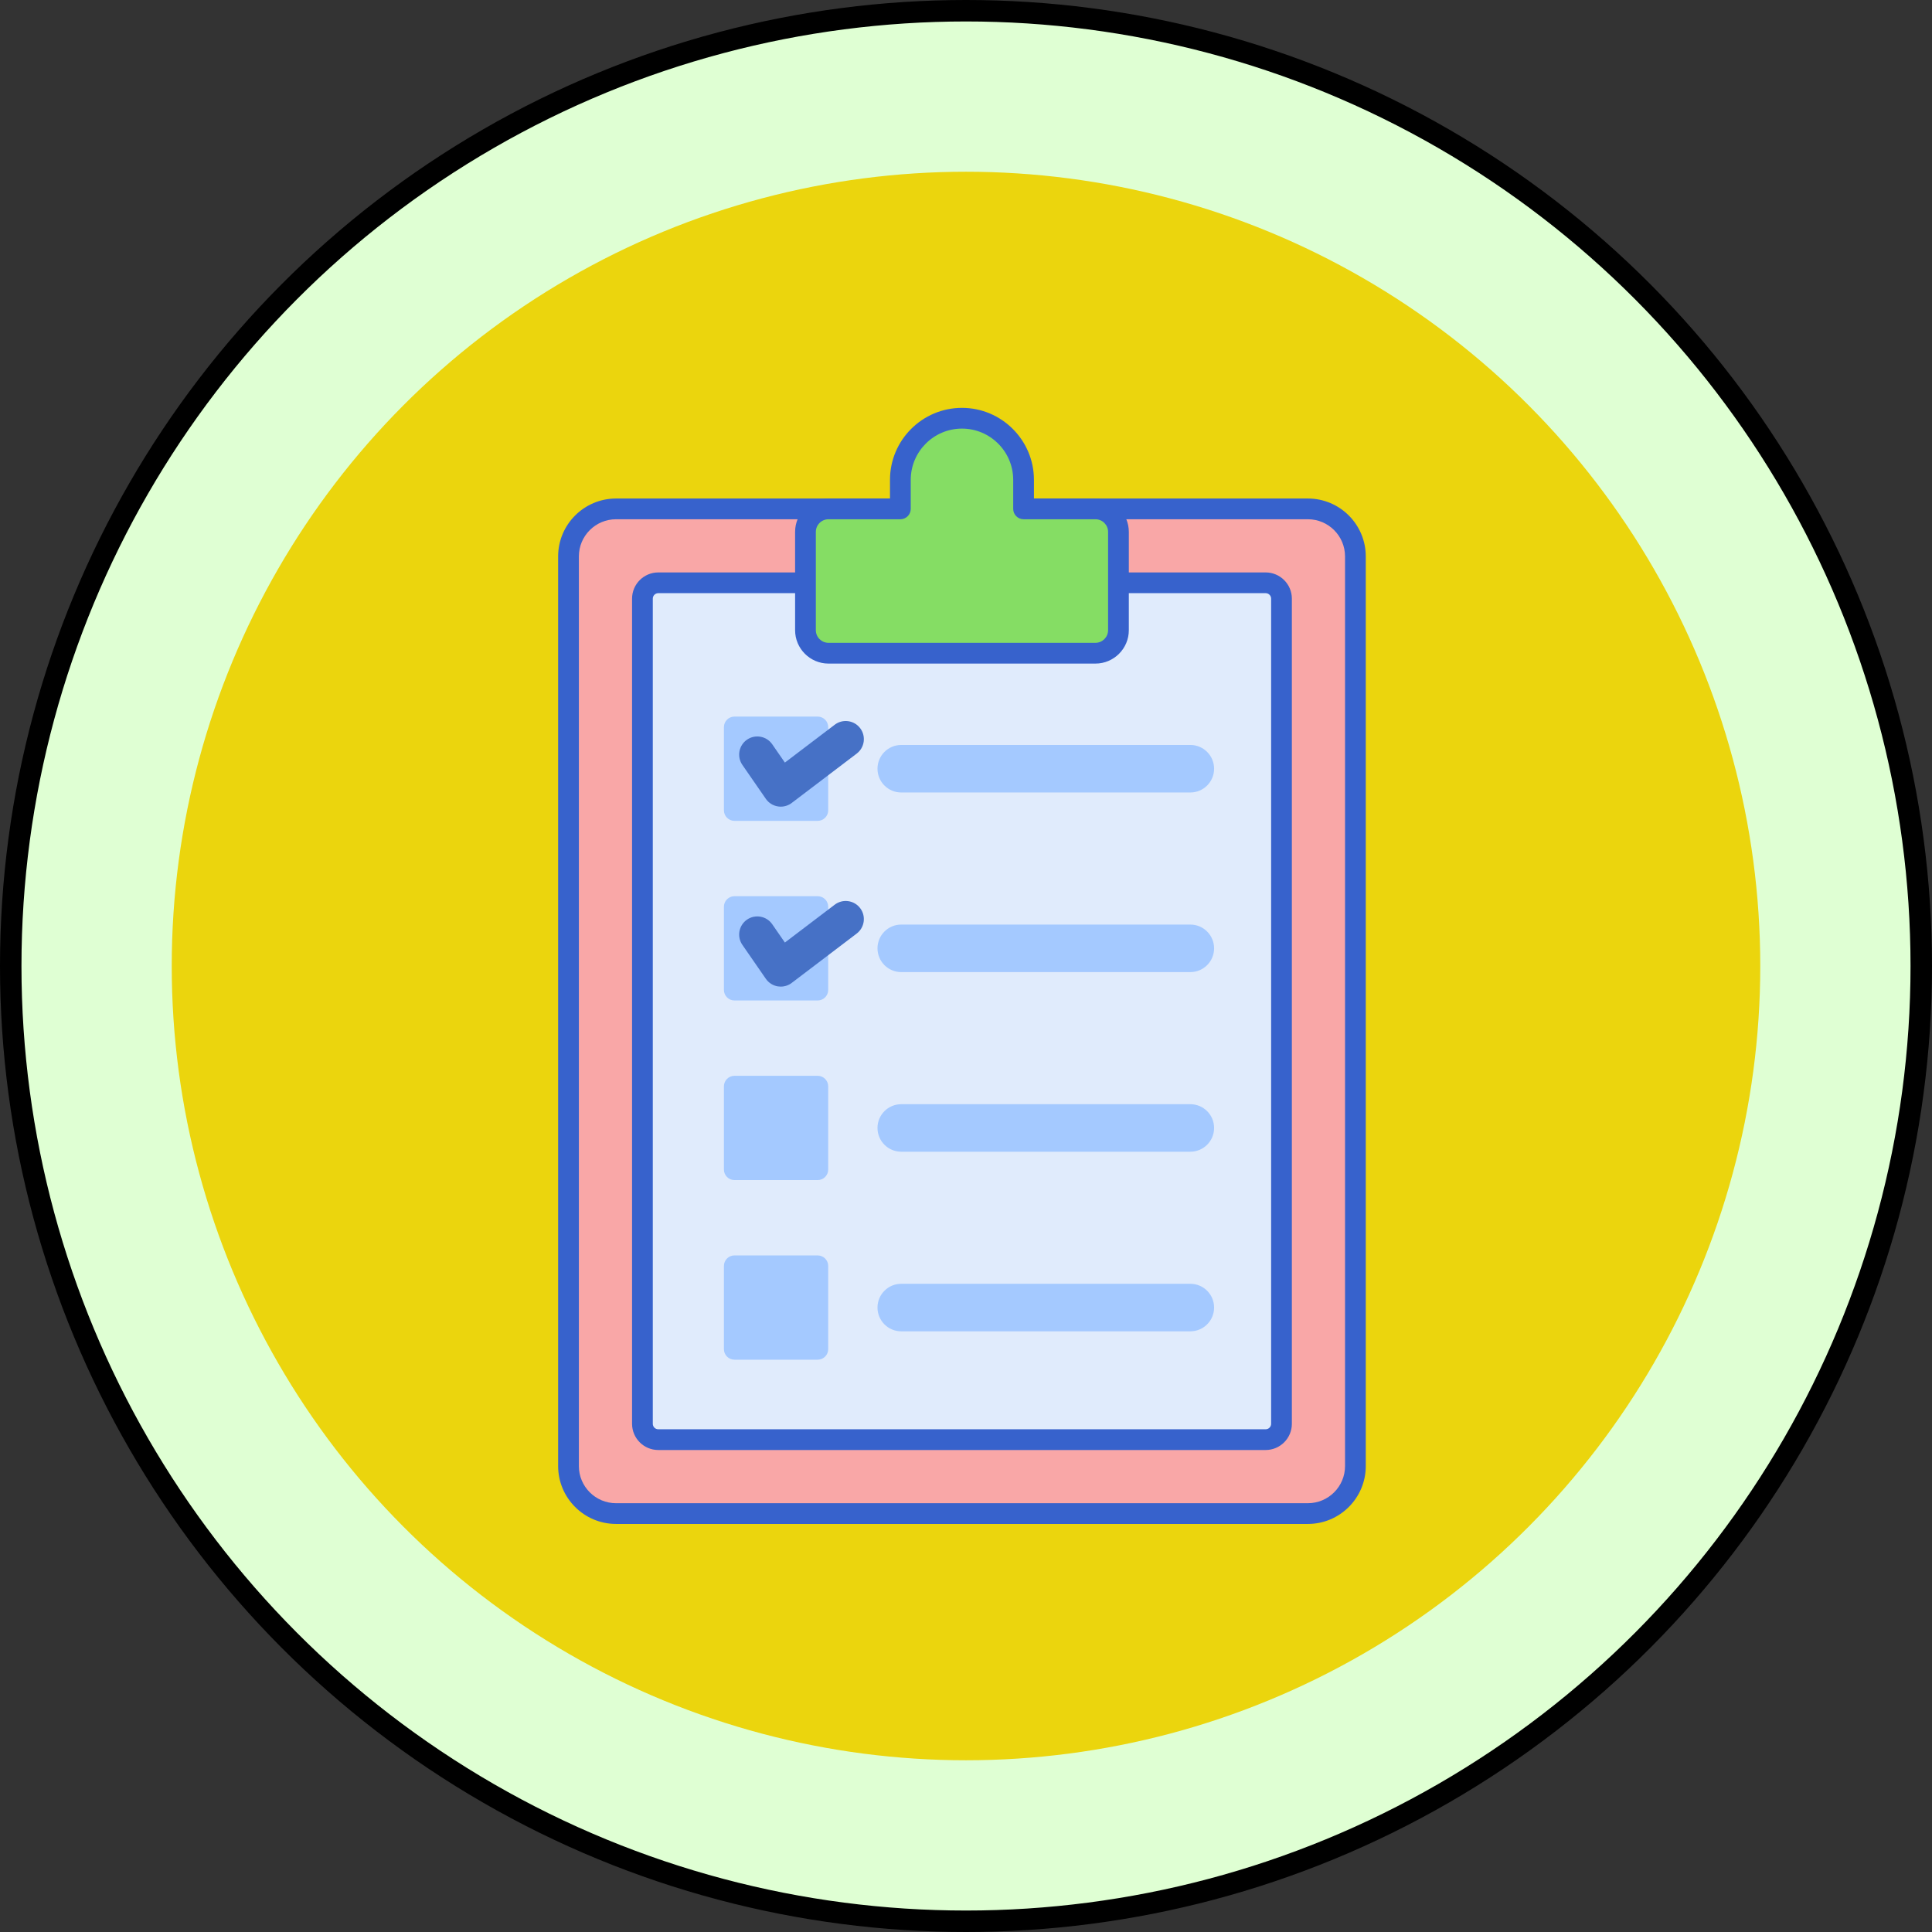
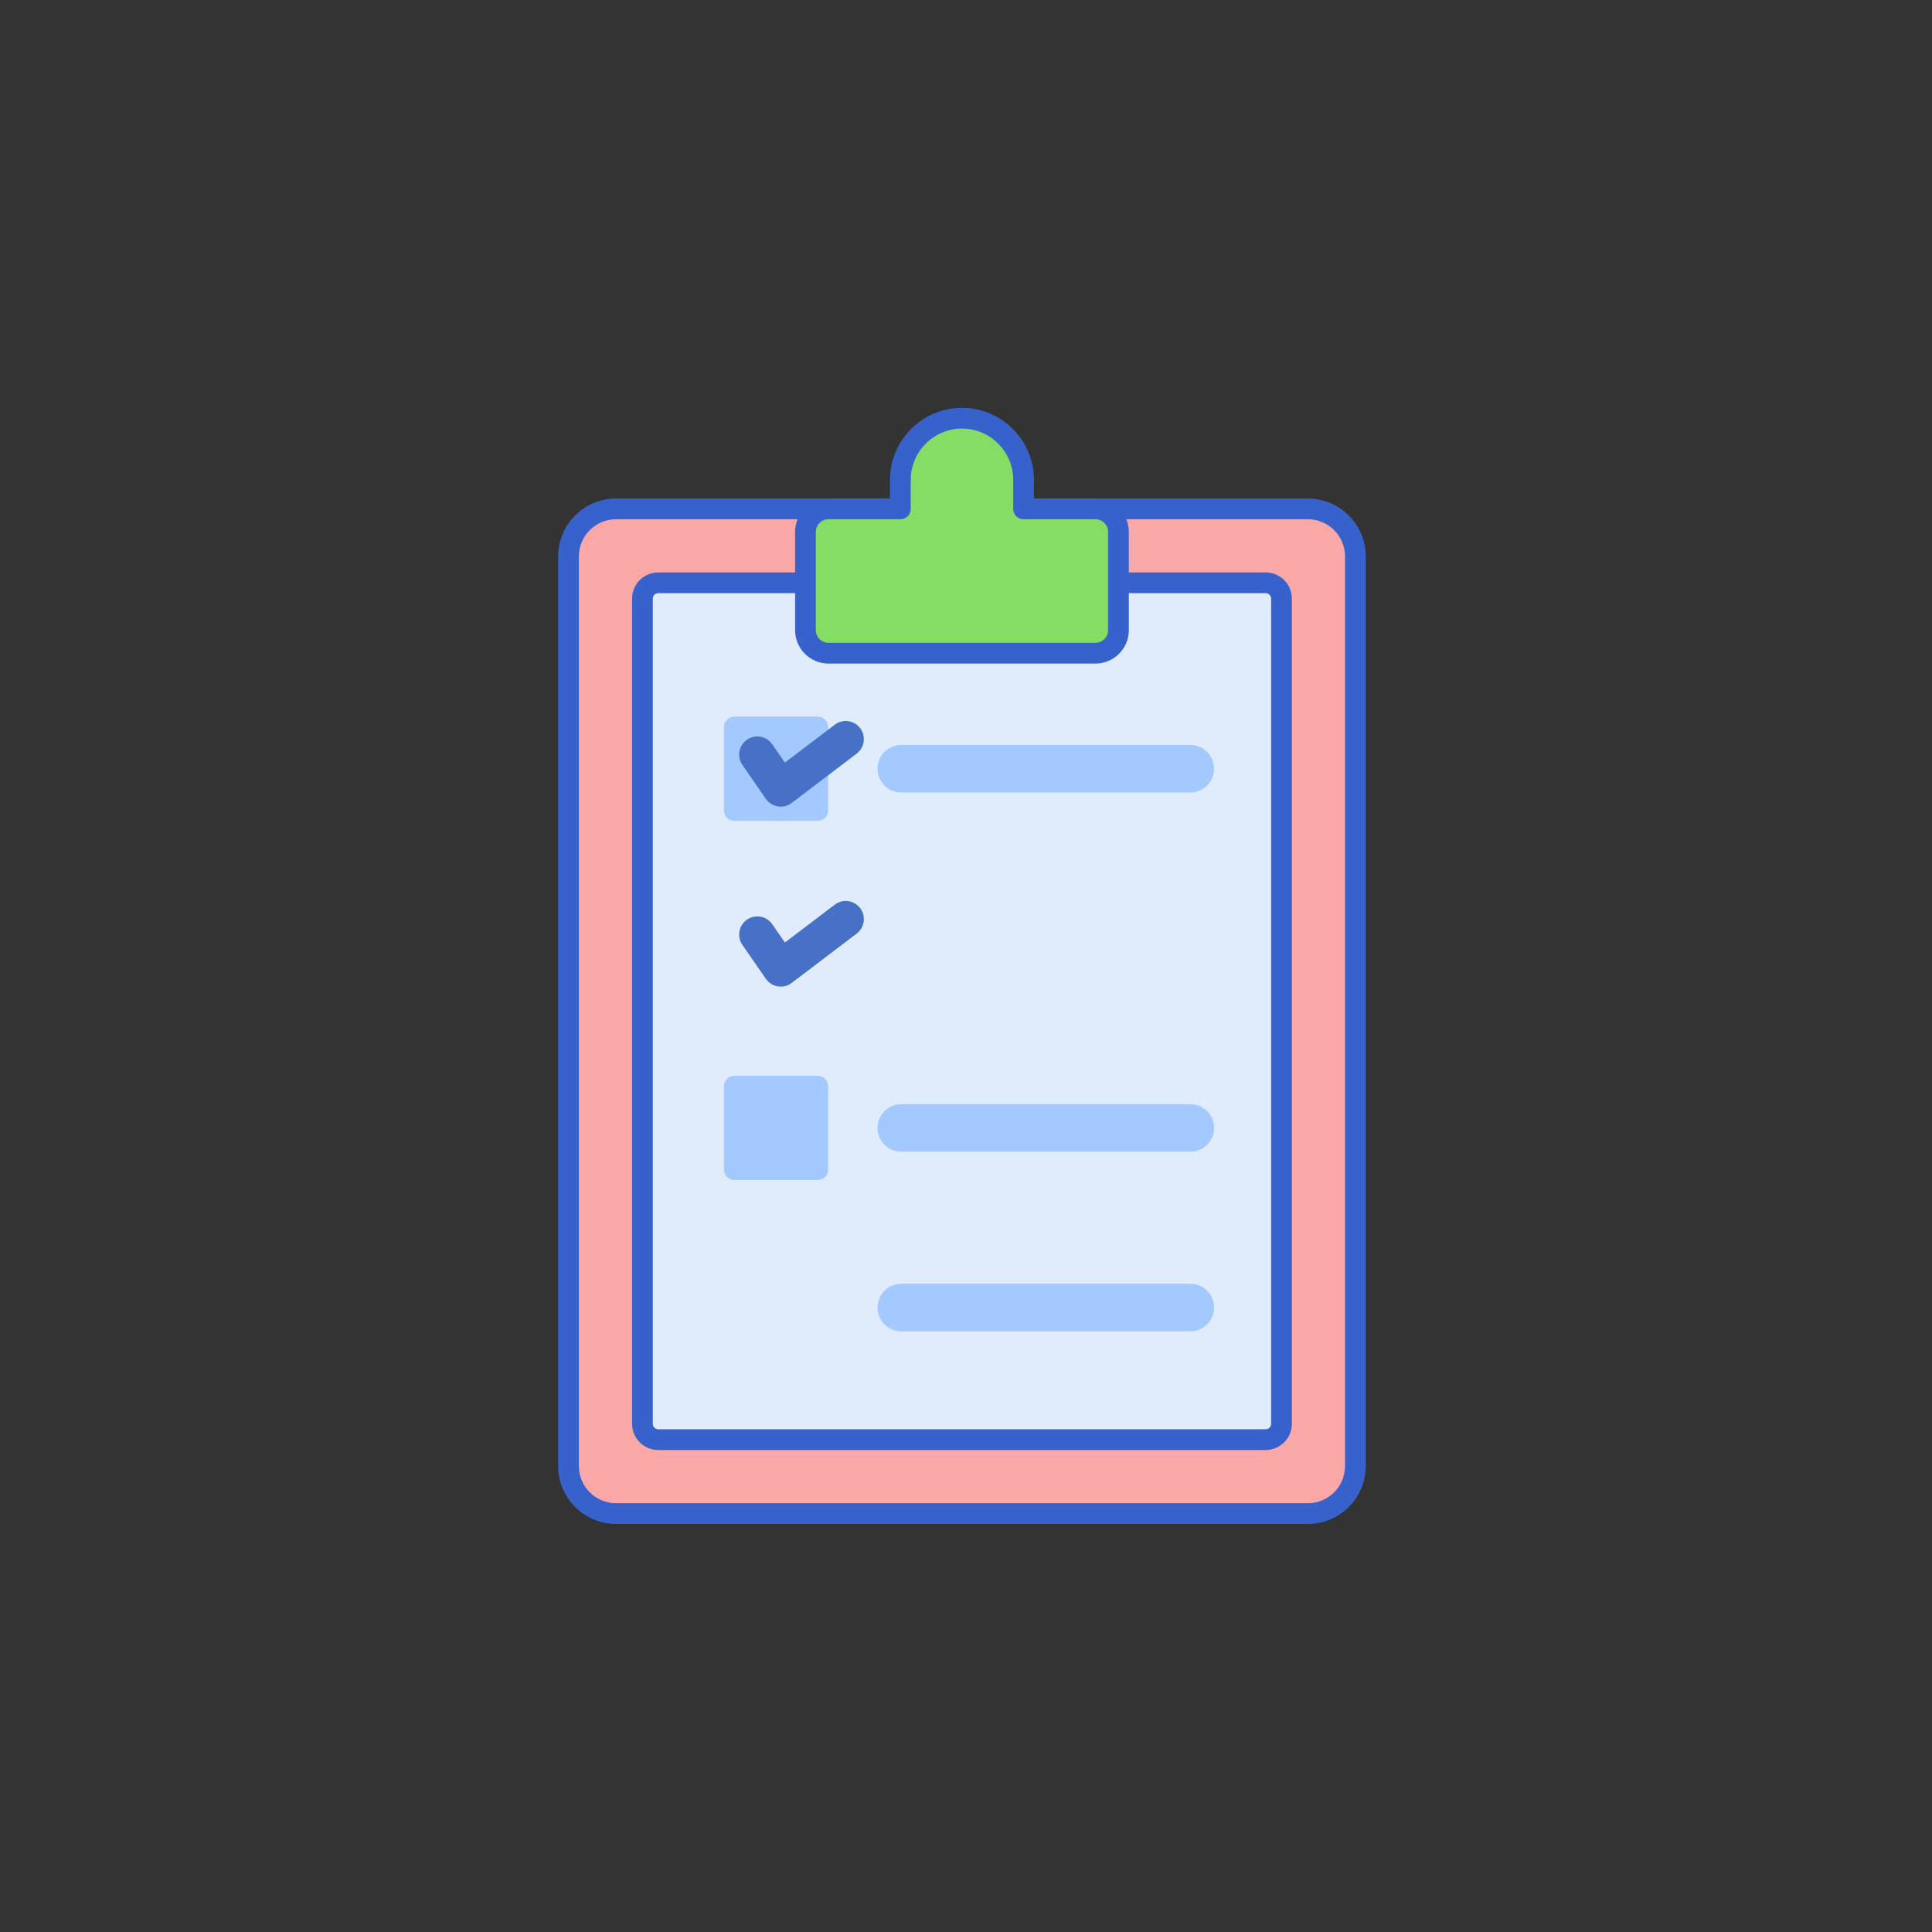
<svg xmlns="http://www.w3.org/2000/svg" width="90" height="90" viewBox="0 0 90 90" fill="none">
  <rect x="0" y="0" width="90" height="90" fill="#333333" stroke="none" />
-   <circle cx="45" cy="45" r="44.5" fill="#DFFFD3" stroke="black" />
-   <circle cx="45" cy="45" r="37" fill="#EBD50D" />
  <path d="M60.927 70.508H28.697C27.475 70.508 26.483 69.517 26.483 68.294V25.919C26.483 24.697 27.475 23.706 28.697 23.706H60.927C62.149 23.706 63.141 24.697 63.141 25.919V68.294C63.141 69.517 62.15 70.508 60.927 70.508Z" fill="#F9A7A7" />
  <path d="M29.927 66.326V27.887C29.927 27.48 30.257 27.149 30.665 27.149H58.959C59.366 27.149 59.697 27.48 59.697 27.887V66.326C59.697 66.734 59.366 67.064 58.959 67.064H30.665C30.257 67.065 29.927 66.734 29.927 66.326Z" fill="#E0EBFC" />
  <path d="M60.927 70.991H28.697C27.21 70.991 26 69.782 26 68.295V25.92C26 24.433 27.21 23.223 28.697 23.223H60.927C62.414 23.223 63.623 24.432 63.623 25.92V68.295C63.623 69.782 62.414 70.991 60.927 70.991ZM28.697 24.189C27.742 24.189 26.966 24.965 26.966 25.92V68.295C26.966 69.249 27.742 70.025 28.697 70.025H60.927C61.881 70.025 62.657 69.249 62.657 68.295V25.92C62.657 24.965 61.881 24.189 60.927 24.189H28.697Z" fill="#3762CC" />
  <path d="M58.959 67.547H30.665C29.991 67.547 29.444 67 29.444 66.326V27.887C29.444 27.213 29.992 26.666 30.665 26.666H58.959C59.632 26.666 60.18 27.214 60.18 27.887V66.326C60.18 67 59.632 67.547 58.959 67.547ZM30.665 27.632C30.524 27.632 30.41 27.746 30.41 27.887V66.326C30.41 66.467 30.524 66.581 30.665 66.581H58.959C59.099 66.581 59.214 66.467 59.214 66.326V27.887C59.214 27.746 59.099 27.632 58.959 27.632H30.665Z" fill="#3762CC" />
  <path d="M51.03 23.706H47.681V22.353C47.681 20.768 46.397 19.483 44.812 19.483C43.227 19.483 41.942 20.768 41.942 22.353V23.706H38.594C38.002 23.706 37.522 24.185 37.522 24.778V29.357C37.522 29.949 38.002 30.429 38.594 30.429H51.03C51.622 30.429 52.102 29.949 52.102 29.357V24.778C52.102 24.185 51.622 23.706 51.03 23.706Z" fill="#85DD64" />
  <path d="M38.089 38.239H34.215C33.943 38.239 33.723 38.019 33.723 37.747V33.873C33.723 33.601 33.943 33.381 34.215 33.381H38.089C38.361 33.381 38.581 33.601 38.581 33.873V37.747C38.581 38.019 38.361 38.239 38.089 38.239Z" fill="#A4C9FF" />
  <path d="M55.45 36.917H41.983C41.372 36.917 40.877 36.421 40.877 35.81C40.877 35.199 41.372 34.703 41.983 34.703H55.451C56.062 34.703 56.557 35.199 56.557 35.81C56.557 36.421 56.062 36.917 55.45 36.917Z" fill="#A4C9FF" />
-   <path d="M38.089 46.606H34.215C33.943 46.606 33.723 46.386 33.723 46.114V42.24C33.723 41.968 33.943 41.748 34.215 41.748H38.089C38.361 41.748 38.581 41.968 38.581 42.24V46.114C38.581 46.386 38.361 46.606 38.089 46.606Z" fill="#A4C9FF" />
-   <path d="M55.45 45.284H41.983C41.372 45.284 40.877 44.788 40.877 44.177C40.877 43.566 41.372 43.07 41.983 43.07H55.451C56.062 43.07 56.557 43.566 56.557 44.177C56.557 44.788 56.062 45.284 55.45 45.284Z" fill="#A4C9FF" />
  <path d="M38.089 54.973H34.215C33.943 54.973 33.723 54.753 33.723 54.481V50.607C33.723 50.336 33.943 50.115 34.215 50.115H38.089C38.361 50.115 38.581 50.336 38.581 50.607V54.481C38.581 54.753 38.361 54.973 38.089 54.973Z" fill="#A4C9FF" />
  <path d="M55.45 53.651H41.983C41.372 53.651 40.877 53.156 40.877 52.544C40.877 51.933 41.372 51.438 41.983 51.438H55.451C56.062 51.438 56.557 51.933 56.557 52.544C56.557 53.156 56.062 53.651 55.45 53.651Z" fill="#A4C9FF" />
-   <path d="M38.089 63.34H34.215C33.943 63.34 33.723 63.12 33.723 62.848V58.974C33.723 58.702 33.943 58.482 34.215 58.482H38.089C38.361 58.482 38.581 58.702 38.581 58.974V62.848C38.581 63.12 38.361 63.34 38.089 63.34Z" fill="#A4C9FF" />
  <path d="M55.45 62.018H41.983C41.372 62.018 40.877 61.522 40.877 60.911C40.877 60.3 41.372 59.804 41.983 59.804H55.451C56.062 59.804 56.557 60.3 56.557 60.911C56.557 61.522 56.062 62.018 55.45 62.018Z" fill="#A4C9FF" />
  <path d="M36.37 37.577C36.326 37.577 36.281 37.574 36.237 37.566C36.009 37.53 35.806 37.402 35.675 37.212L34.583 35.633C34.318 35.249 34.414 34.722 34.798 34.457C35.182 34.192 35.709 34.288 35.974 34.672L36.563 35.524L38.885 33.76C39.257 33.477 39.788 33.55 40.07 33.922C40.352 34.293 40.28 34.824 39.908 35.106L36.881 37.405C36.733 37.517 36.554 37.577 36.37 37.577Z" fill="#4671C6" />
  <path d="M36.37 45.96C36.326 45.96 36.281 45.957 36.237 45.95C36.009 45.913 35.806 45.785 35.675 45.595L34.583 44.016C34.318 43.632 34.414 43.106 34.798 42.84C35.182 42.575 35.709 42.671 35.974 43.055L36.563 43.907L38.885 42.143C39.257 41.861 39.787 41.933 40.07 42.305C40.352 42.676 40.279 43.207 39.908 43.489L36.881 45.788C36.733 45.901 36.554 45.96 36.37 45.96Z" fill="#4671C6" />
  <path d="M51.03 30.912H38.594C37.737 30.912 37.039 30.214 37.039 29.357V24.778C37.039 23.92 37.737 23.223 38.594 23.223H41.459V22.353C41.459 20.504 42.963 19 44.812 19C46.66 19 48.165 20.504 48.165 22.353V23.223H51.03C51.887 23.223 52.585 23.92 52.585 24.778V29.357C52.585 30.214 51.887 30.912 51.03 30.912ZM38.594 24.189C38.269 24.189 38.005 24.453 38.005 24.777V29.356C38.005 29.681 38.269 29.945 38.594 29.945H51.03C51.355 29.945 51.619 29.681 51.619 29.356V24.778C51.619 24.453 51.355 24.189 51.03 24.189H47.682C47.415 24.189 47.199 23.972 47.199 23.706V22.353C47.199 21.037 46.128 19.966 44.812 19.966C43.496 19.966 42.426 21.037 42.426 22.353V23.706C42.426 23.972 42.209 24.189 41.943 24.189H38.594V24.189Z" fill="#3762CC" />
</svg>